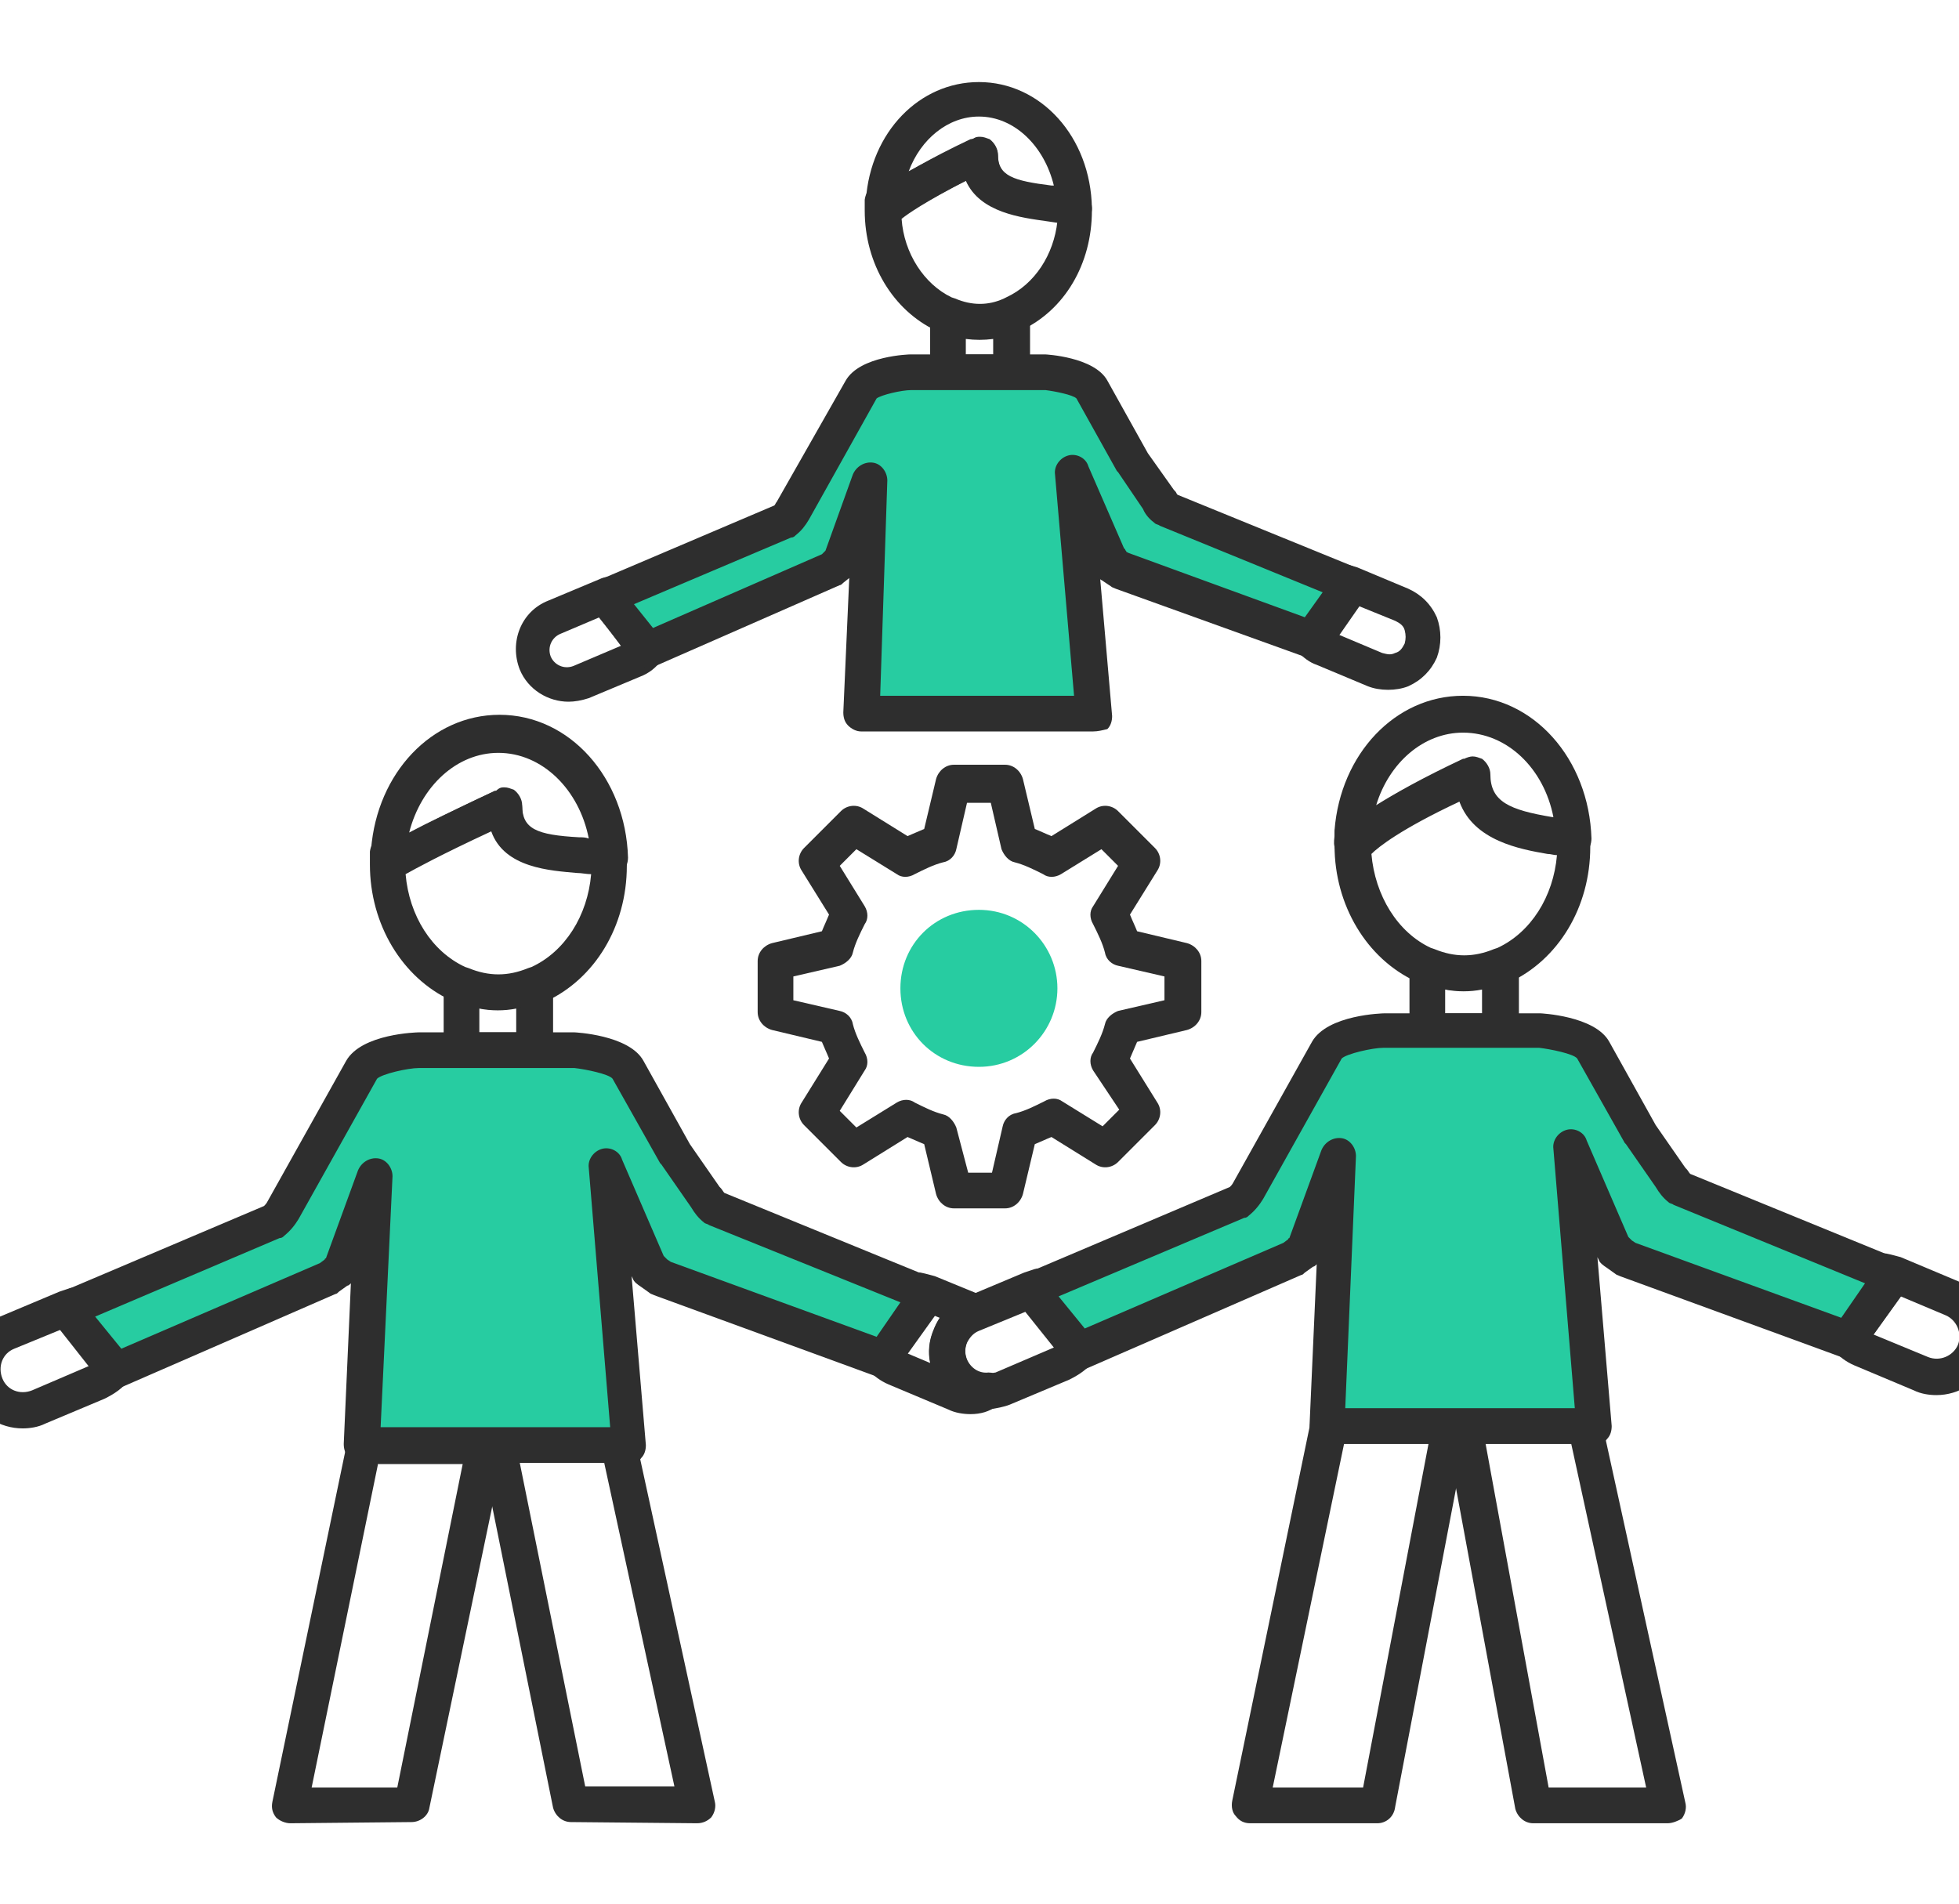
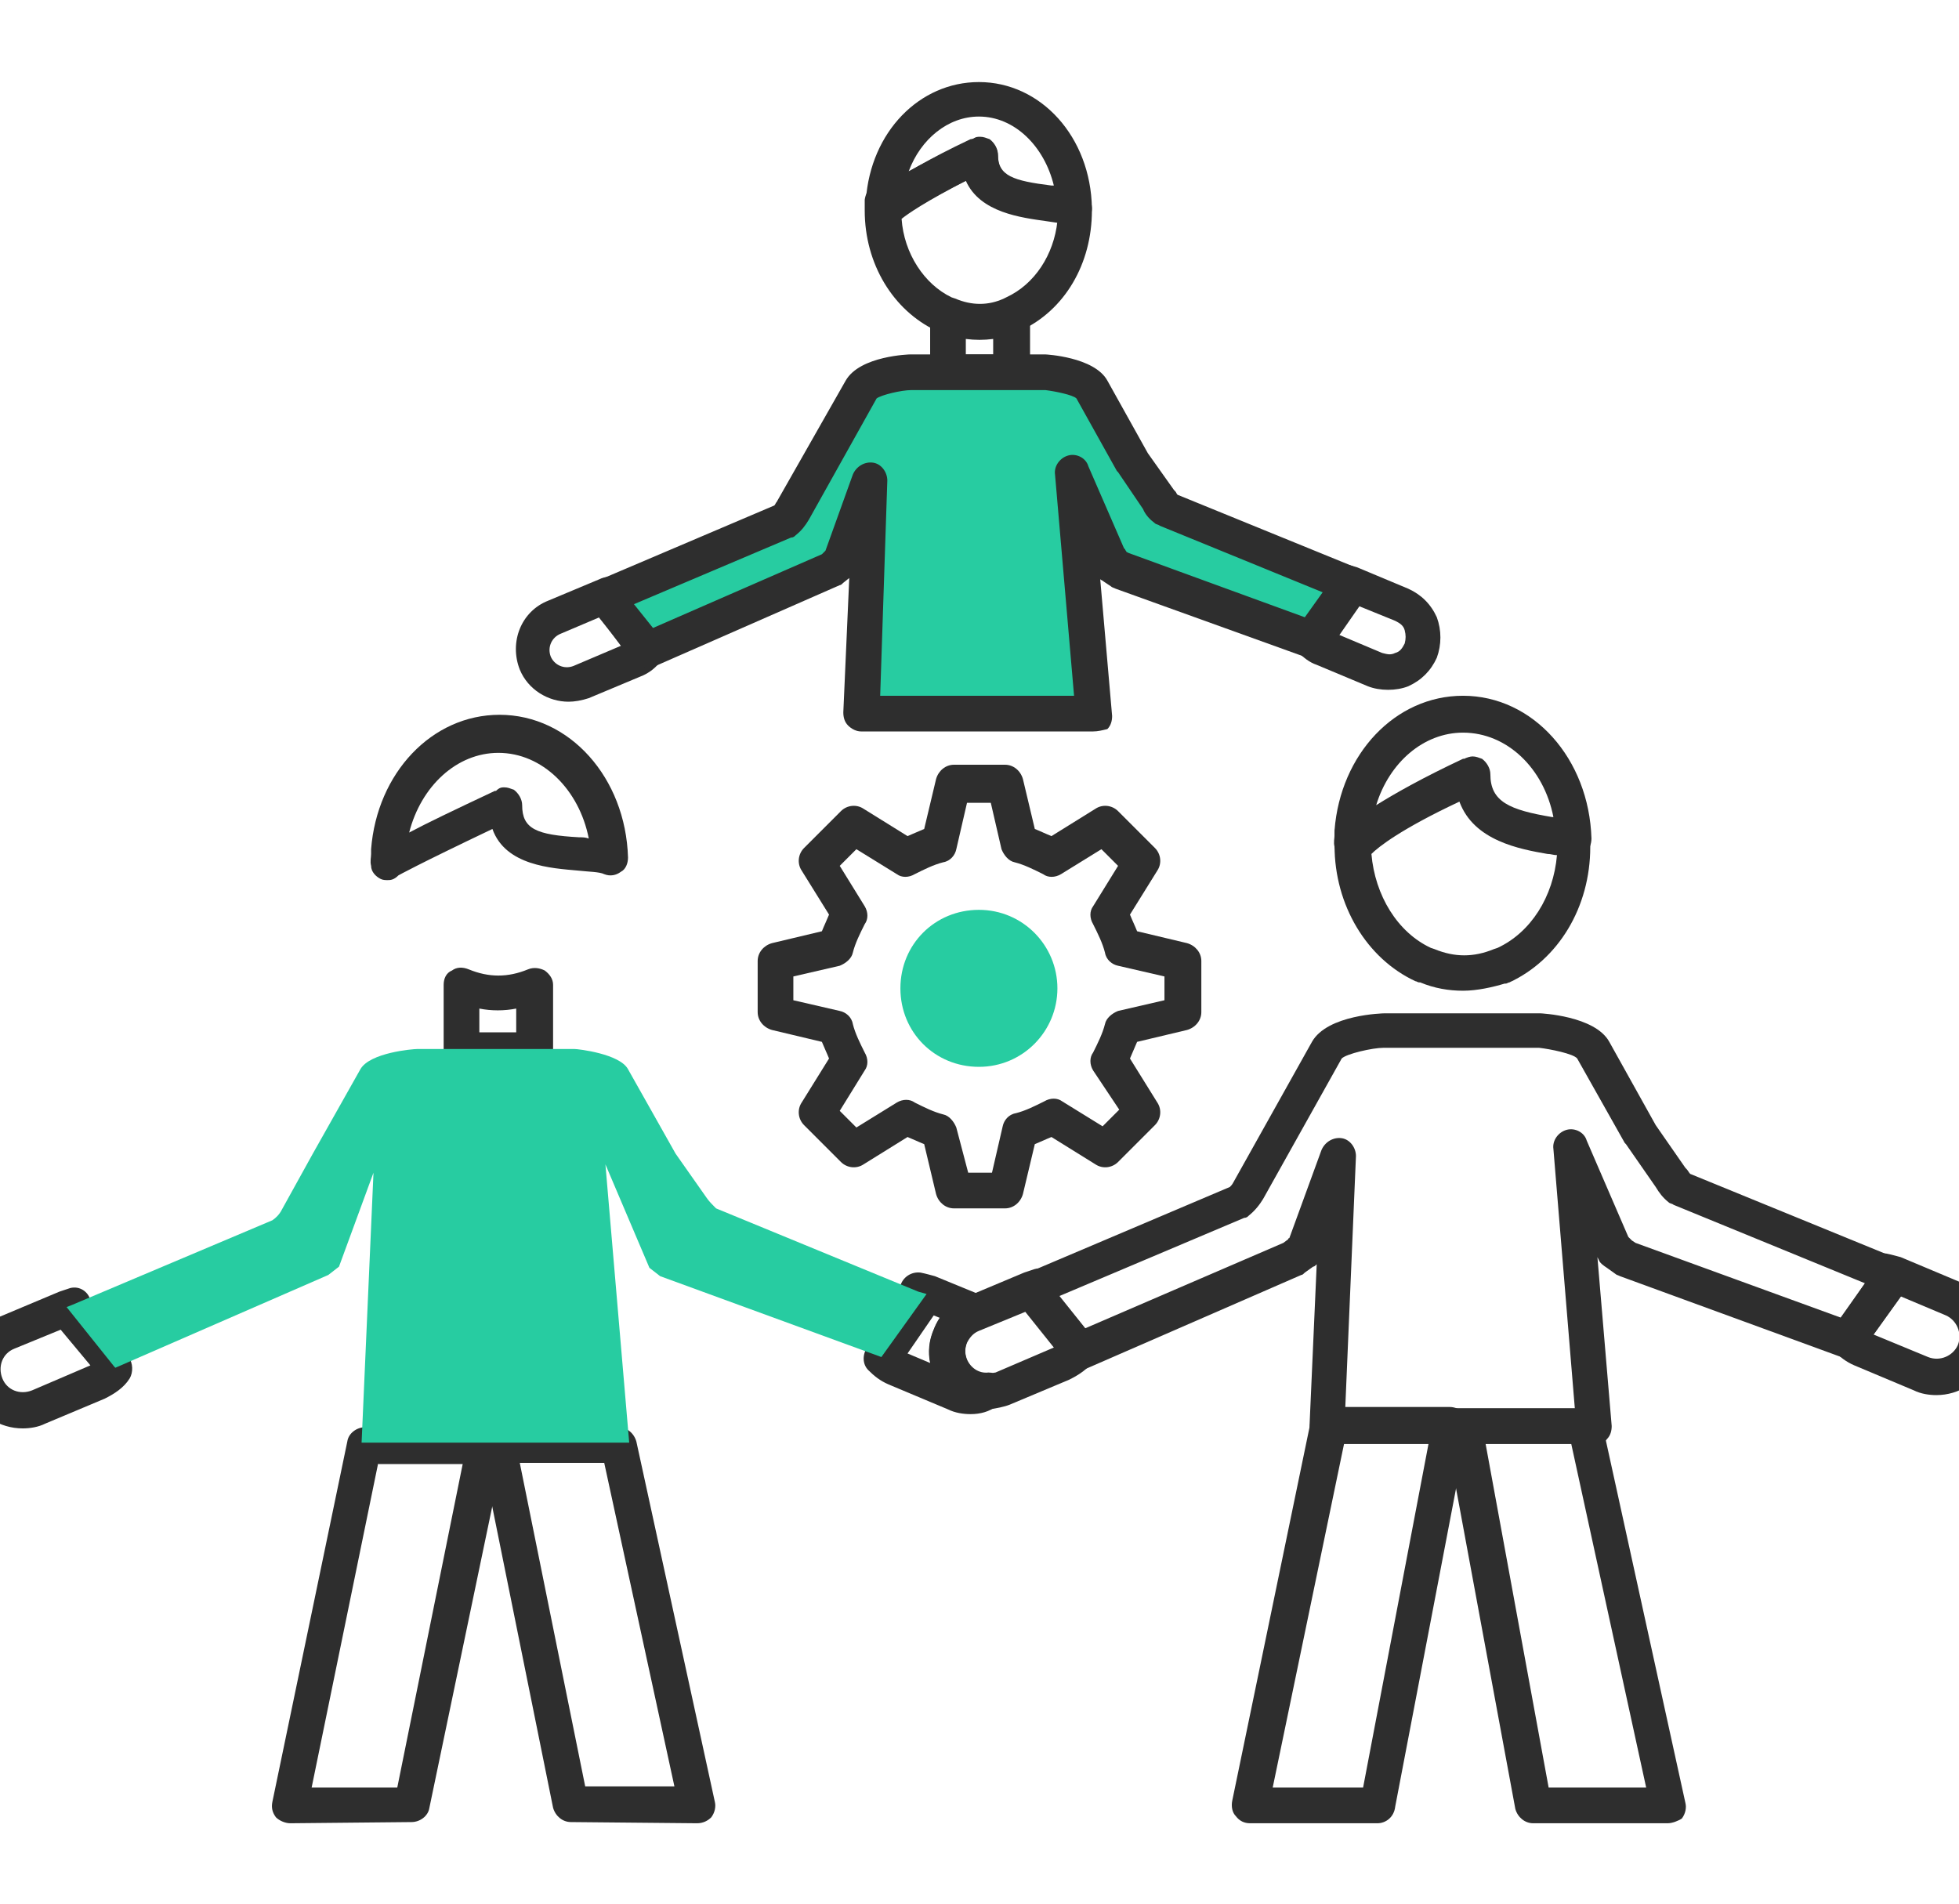
<svg xmlns="http://www.w3.org/2000/svg" version="1.1" id="Layer_1" x="0px" y="0px" viewBox="0 0 164.7 160.1" style="enable-background:new 0 0 164.7 160.1;" xml:space="preserve">
  <style type="text/css">
	.st0{fill:#2E2E2E;}
	.st1{fill:#27CCA1;}
</style>
  <g>
    <g>
      <g>
        <path class="st0" d="M32.6,74c-0.2,0-0.4,0-0.6-0.1c-0.4-0.2-0.8-0.6-0.8-1.1c-0.1-0.4,0-0.7,0-1l0-0.1c0-0.1,0-0.2,0-0.3     c0.5-6.4,5.1-11.3,10.8-11.3c5.9,0,10.6,5.3,10.8,12c0,0.5-0.2,1-0.6,1.2c-0.4,0.3-0.9,0.4-1.4,0.2c-0.4-0.2-1.3-0.2-2.2-0.3     c-2.2-0.2-6.1-0.4-7.2-3.5c-6.3,3-7.9,3.9-7.9,3.9C33.1,74,32.8,74,32.6,74z M31.1,71.8L31.1,71.8L31.1,71.8z M42.4,66.2     c0.3,0,0.5,0.1,0.8,0.2c0.4,0.3,0.7,0.8,0.7,1.3c0,2,1.2,2.5,4.8,2.7c0.3,0,0.5,0,0.8,0.1c-0.8-4.1-3.9-7.2-7.6-7.2     c-3.5,0-6.5,2.8-7.5,6.7c1.5-0.8,3.8-1.9,7.2-3.5l0.1,0C42,66.2,42.2,66.2,42.4,66.2z" />
      </g>
    </g>
    <g>
      <g>
        <path class="st0" d="M24.4,153.3c-0.4,0-0.9-0.2-1.2-0.5c-0.3-0.4-0.4-0.8-0.3-1.3l6.3-30.3c0.1-0.7,0.8-1.2,1.5-1.2h10.2     c0.5,0,0.9,0.2,1.2,0.6c0.3,0.3,0.4,0.8,0.3,1.2L36.1,152c-0.1,0.7-0.8,1.2-1.5,1.2L24.4,153.3C24.4,153.3,24.4,153.3,24.4,153.3     z M34.6,151.7L34.6,151.7L34.6,151.7z M31.8,123l-5.6,27.3l7.2,0l5.5-27.2H31.8z" />
      </g>
    </g>
    <g>
      <g>
        <path class="st0" d="M58.6,153.3C58.6,153.3,58.6,153.3,58.6,153.3L48,153.2c-0.7,0-1.3-0.5-1.5-1.2l-6.1-30.2     c-0.1-0.4,0-0.9,0.3-1.2c0.3-0.3,0.7-0.6,1.2-0.6H52c0.7,0,1.3,0.5,1.5,1.2l6.6,30.3c0.1,0.4,0,0.9-0.3,1.3     C59.5,153.1,59.1,153.3,58.6,153.3z M49.2,150.2l7.5,0L50.8,123h-7.1L49.2,150.2z" />
      </g>
    </g>
    <g>
      <g>
        <path class="st0" d="M1.9,120.1c-1.9,0-3.7-1.1-4.5-3c-1-2.5,0.1-5.4,2.6-6.4l5-2.1c0.3-0.1,0.6-0.2,0.9-0.3     c0.8-0.2,1.5,0.3,1.7,1c0.1,0.3,0.1,0.5,0,0.8l3.2,4c0.4,0.5,0.4,1.3,0.1,1.8c-0.5,0.8-1.3,1.3-2.1,1.7l-5,2.1     C3.2,120,2.5,120.1,1.9,120.1z M5.1,111.8l-3.9,1.6c-1,0.4-1.4,1.5-1,2.5c0.4,1,1.5,1.4,2.5,1l4.9-2.1L5.1,111.8z" />
      </g>
    </g>
    <g>
      <g>
        <path class="st0" d="M44.9,89.8h-6.1c-0.8,0-1.5-0.7-1.5-1.5v-5.5c0-0.5,0.2-1,0.7-1.2c0.4-0.3,0.9-0.3,1.4-0.1     c1.7,0.7,3.3,0.7,5,0c0.5-0.2,1-0.1,1.4,0.1c0.4,0.3,0.7,0.7,0.7,1.2v5.5C46.4,89.1,45.8,89.8,44.9,89.8z M40.3,86.8h3.1v-2     c-1,0.2-2.1,0.2-3.1,0V86.8z" />
      </g>
    </g>
    <g>
      <g>
-         <path class="st0" d="M41.9,84.9c-1.2,0-2.4-0.2-3.6-0.7l-0.1,0c-0.1,0-0.2-0.1-0.3-0.1c-4.1-1.9-6.8-6.4-6.8-11.4     c0-0.4,0-0.7,0-1.1c0.1-0.8,0.7-1.4,1.4-1.4c0.4,0,0.7,0.1,1,0.3c1.4-0.7,3.8-2,8.1-4l0.1,0c0.5-0.2,1-0.2,1.5,0.1     c0.4,0.3,0.7,0.8,0.7,1.3c0,2,1.2,2.5,4.8,2.7c1.1,0.1,2.1,0.2,3,0.4c0.6,0.2,1,0.8,1,1.4l0,0.1c0,0.1,0,0.2,0,0.3     c0,5.1-2.7,9.5-6.8,11.4c-0.1,0-0.2,0.1-0.3,0.1l-0.1,0C44.3,84.6,43.1,84.9,41.9,84.9z M34.1,73.5c0.3,3.5,2.2,6.5,5,7.8     l0.3,0.1c1.7,0.7,3.3,0.7,5,0l0.3-0.1c2.8-1.3,4.7-4.3,5-7.8c-0.4,0-0.8-0.1-1.2-0.1c-2.2-0.2-6.1-0.4-7.2-3.5     C37,71.9,35,73,34.1,73.5z" />
-       </g>
+         </g>
    </g>
    <g>
      <g>
        <path class="st0" d="M113.7,72.5c-0.2,0-0.3,0-0.5-0.1c-0.5-0.2-0.9-0.6-1-1.2c-0.1-0.4,0-0.7,0-1l0-0.1c0-0.1,0-0.2,0-0.3     c0.5-6.4,5.1-11.3,10.8-11.3c5.9,0,10.6,5.3,10.8,12c0,0.5-0.2,1-0.6,1.2c-0.4,0.3-0.9,0.4-1.4,0.2c-0.4-0.1-1.1-0.3-1.8-0.4     c-2.3-0.4-6.2-1.1-7.4-4.4c-6,3-7.8,4.7-7.8,4.7C114.5,72.3,114.1,72.5,113.7,72.5z M112.3,70.2     C112.3,70.2,112.3,70.2,112.3,70.2C112.3,70.2,112.3,70.2,112.3,70.2z M123.8,63.6c0.3,0,0.5,0.1,0.8,0.2     c0.4,0.3,0.7,0.8,0.7,1.3c0,2.3,1.6,3,5.2,3.6c0,0,0.1,0,0.1,0c-0.8-4.1-3.9-7.1-7.6-7.1c-3.3,0-6.2,2.5-7.3,6.1     c1.6-1,3.9-2.3,7.3-3.9l0.1,0C123.3,63.7,123.6,63.6,123.8,63.6z" />
      </g>
    </g>
    <g>
      <g>
        <path class="st0" d="M115.8,153.3h-10.7c-0.5,0-0.9-0.2-1.2-0.6c-0.3-0.3-0.4-0.8-0.3-1.3l6.6-31.9c0.1-0.7,0.8-1.2,1.5-1.2h10.2     c0.4,0,0.9,0.2,1.2,0.5c0.3,0.3,0.4,0.8,0.3,1.2l-6.1,31.9C117.2,152.8,116.5,153.3,115.8,153.3z M107,150.3h7.6l5.5-28.9H113     L107,150.3z" />
      </g>
    </g>
    <g>
      <g>
        <path class="st0" d="M140.2,153.3h-11.3c-0.7,0-1.3-0.5-1.5-1.2l-5.9-31.9c-0.1-0.4,0-0.9,0.3-1.2c0.3-0.3,0.7-0.5,1.2-0.5h10.2     c0.7,0,1.3,0.5,1.5,1.2l7,31.9c0.1,0.4,0,0.9-0.3,1.3C141.1,153.1,140.6,153.3,140.2,153.3z M130.2,150.3h8.2l-6.3-28.9h-7.2     L130.2,150.3z" />
      </g>
    </g>
    <g>
      <g>
        <path class="st0" d="M81.6,118.9c-0.6,0-1.3-0.1-1.9-0.4l-5-2.1c-0.7-0.3-1.2-0.7-1.7-1.2c-0.5-0.5-0.5-1.3-0.1-1.9l2.9-4.1     c-0.2-0.3-0.2-0.7-0.1-1.1c0.2-0.7,0.9-1.2,1.7-1.1c0.5,0.1,0.8,0.2,1.2,0.3l3.9,1.6c0.6,0.2,0.9,0.8,0.9,1.4     c0,0.6-0.4,1.1-0.9,1.4l-0.2,0.1c-0.5,0.2-0.8,0.6-1,1c-0.2,0.5-0.2,1,0,1.5c0.3,0.7,1,1.2,1.8,1.1c0.7,0,1.3,0.4,1.5,1.1     c0.2,0.7-0.1,1.4-0.8,1.7C83.2,118.7,82.4,118.9,81.6,118.9z M76.3,113.8l1.9,0.8c-0.2-0.9-0.1-1.9,0.3-2.8     c0.1-0.3,0.3-0.7,0.5-1l-0.5-0.2L76.3,113.8z" />
      </g>
    </g>
    <g>
      <g>
        <path class="st0" d="M83,118.5c-2,0-3.8-1.2-4.5-3c-0.5-1.2-0.5-2.5,0-3.7c0.5-1.2,1.4-2.2,2.6-2.7l5-2.1     c0.3-0.1,0.6-0.2,0.9-0.3c0.8-0.2,1.5,0.3,1.7,1c0.1,0.3,0.1,0.5,0,0.8l3.2,4c0.4,0.5,0.4,1.3,0.1,1.8c-0.5,0.8-1.3,1.3-2.1,1.7     l-5,2.1c-0.5,0.2-1.1,0.3-1.7,0.4C83.2,118.5,83.1,118.5,83,118.5z M86.2,110.3l-3.9,1.6c-0.5,0.2-0.8,0.6-1,1     c-0.2,0.5-0.2,1,0,1.5c0.3,0.7,1,1.2,1.8,1.1c0.2,0,0.5-0.1,0.6-0.1l4.9-2.1L86.2,110.3z" />
      </g>
    </g>
    <g>
      <g>
        <path class="st0" d="M162.8,117.3c-0.6,0-1.3-0.1-1.9-0.4l-5-2.1c-0.7-0.3-1.2-0.7-1.7-1.2c-0.5-0.5-0.5-1.3-0.1-1.9l2.9-4.1     c-0.2-0.3-0.2-0.7-0.1-1.1c0.2-0.7,0.9-1.2,1.7-1.1c0.5,0.1,0.8,0.2,1.2,0.3l5,2.1c0,0,0,0,0,0c2.5,1,3.7,3.9,2.6,6.4     C166.5,116.2,164.7,117.3,162.8,117.3z M157.5,112.2l4.6,1.9c1,0.4,2.1-0.1,2.5-1c0.4-1-0.1-2.1-1-2.5l-3.8-1.6L157.5,112.2z" />
      </g>
    </g>
    <g>
      <g>
-         <path class="st0" d="M126.1,88.2H120c-0.8,0-1.5-0.7-1.5-1.5v-5.5c0-0.5,0.2-1,0.7-1.2c0.4-0.3,0.9-0.3,1.4-0.1     c1.7,0.7,3.3,0.7,5,0c0.5-0.2,1-0.1,1.4,0.1c0.4,0.3,0.7,0.7,0.7,1.2v5.5C127.6,87.5,126.9,88.2,126.1,88.2z M121.5,85.2h3.1v-2     c-1,0.2-2.1,0.2-3.1,0V85.2z" />
-       </g>
+         </g>
    </g>
    <g>
      <g>
        <path class="st0" d="M123,83.3c-1.2,0-2.4-0.2-3.6-0.7l-0.1,0c-0.1,0-0.2-0.1-0.3-0.1c-4.1-1.9-6.8-6.4-6.8-11.4     c0-0.4,0-0.7,0-1.1c0.1-0.8,0.7-1.4,1.4-1.4c0.2,0,0.5,0,0.7,0.1c1.4-1,4.1-2.7,8.6-4.8l0.1,0c0.5-0.2,1-0.2,1.5,0.1     c0.4,0.3,0.7,0.8,0.7,1.3c0,2.3,1.6,3,5.2,3.6c0.9,0.1,1.7,0.3,2.3,0.5c0.6,0.2,1,0.8,1,1.4l0,0.1c0,0.1,0,0.2,0,0.3     c0,5.1-2.7,9.5-6.8,11.4c-0.1,0-0.2,0.1-0.3,0.1l-0.1,0C125.5,83,124.2,83.3,123,83.3z M115.3,71.8c0.3,3.5,2.2,6.6,5,7.9     l0.3,0.1c1.7,0.7,3.3,0.7,5,0l0.3-0.1c2.8-1.3,4.7-4.3,5-7.8c-0.3,0-0.5-0.1-0.8-0.1c-2.3-0.4-6.2-1.1-7.4-4.4     C117.8,69.7,115.9,71.2,115.3,71.8z" />
      </g>
    </g>
    <g>
      <g>
-         <path class="st1" d="M158.3,107l-17-7c-0.3-0.3-0.6-0.6-0.8-0.9l-2.6-3.6l-4-7.1c-0.7-1.3-4.2-1.7-4.5-1.7h-3.4H120h-3.7     c-0.4,0-4,0.3-4.8,1.7l-4,7.1l-2.6,4.7c-0.2,0.4-0.5,0.7-0.8,0.9l-16.8,7.1l-0.5,0.2l4,5l0.1,0.1l17.9-7.8l0.9-0.7l-0.1-0.1     l0.1,0.1l2.9-7.9l-1,22.7h0.2h10.2h1.1h10.2h0.9l-2-23.4l3.7,8.7l0.1-0.1l-0.1,0.1l0.9,0.7l18.6,6.8l0,0l3.8-5.3L158.3,107z" />
-       </g>
+         </g>
    </g>
    <g>
      <g>
        <path class="st0" d="M74.3,19.2c-0.1,0-0.3,0-0.4-0.1c-0.6-0.2-1-0.6-1.1-1.2c-0.1-0.4,0-0.7,0-0.9c0,0,0,0,0,0c0,0,0,0,0,0     c0-0.1,0-0.2,0-0.2c0.4-5.7,4.5-9.9,9.5-9.9c5.2,0,9.4,4.6,9.5,10.6c0,0.5-0.2,1-0.6,1.2c-0.4,0.3-0.9,0.4-1.4,0.2     c-0.4-0.1-1.1-0.2-1.8-0.3c-2.1-0.3-5.6-0.7-6.8-3.4c-4.8,2.4-5.9,3.5-5.9,3.5C75.1,19,74.7,19.2,74.3,19.2z M72.8,17.1     C72.8,17.1,72.8,17.1,72.8,17.1C72.8,17.1,72.8,17.1,72.8,17.1z M82.4,11.5c0.3,0,0.5,0.1,0.8,0.2c0.4,0.3,0.7,0.8,0.7,1.3     c0,1.8,1.3,2.2,4.5,2.6c0.1,0,0.1,0,0.2,0c-0.8-3.3-3.3-5.8-6.3-5.8c-2.6,0-4.9,1.9-5.9,4.6c1.3-0.7,3-1.6,5.3-2.7l0.1,0     C82,11.5,82.2,11.5,82.4,11.5z" />
      </g>
    </g>
    <g>
      <g>
        <path class="st0" d="M47.8,59c-1.7,0-3.4-1-4.1-2.7c-0.9-2.3,0.1-4.9,2.4-5.8l4.3-1.8c0.2-0.1,0.5-0.2,0.8-0.2     c0.8-0.2,1.5,0.3,1.7,1c0.1,0.2,0.1,0.5,0,0.7l2.7,3.4c0.4,0.5,0.4,1.3,0.1,1.8c-0.5,0.7-1.1,1.2-1.9,1.5l-4.3,1.8     C48.9,58.9,48.3,59,47.8,59z M50.4,51.9l-3.3,1.4c-0.7,0.3-1.1,1.1-0.8,1.9c0.3,0.7,1.1,1.1,1.9,0.8l4-1.7L50.4,51.9z" />
      </g>
    </g>
    <g>
      <g>
        <path class="st0" d="M116.7,58c-0.6,0-1.2-0.1-1.7-0.3l-4.3-1.8c-0.6-0.2-1.1-0.6-1.6-1.1c-0.5-0.5-0.5-1.3-0.1-1.9l2.4-3.4     c-0.1-0.3-0.2-0.6-0.1-1c0.2-0.7,0.9-1.2,1.7-1.1c0.4,0.1,0.8,0.2,1.1,0.3l4.3,1.8c1.1,0.5,1.9,1.3,2.4,2.4     c0.4,1.1,0.4,2.3,0,3.4c-0.5,1.1-1.3,1.9-2.4,2.4C117.9,57.9,117.3,58,116.7,58z M112.4,53.3l3.8,1.6c0.4,0.1,0.7,0.2,1.1,0     c0.4-0.1,0.6-0.4,0.8-0.8c0.1-0.4,0.1-0.7,0-1.1c-0.1-0.4-0.4-0.6-0.8-0.8c0,0,0,0,0,0l-3.2-1.3L112.4,53.3z" />
      </g>
    </g>
    <g>
      <g>
        <path class="st0" d="M85,32.8h-5.3c-0.8,0-1.5-0.7-1.5-1.5v-4.8c0-0.5,0.2-1,0.7-1.2c0.4-0.3,0.9-0.3,1.4-0.1     c1.4,0.6,2.8,0.6,4.2,0c0.5-0.2,1-0.1,1.4,0.1c0.4,0.3,0.7,0.7,0.7,1.2v4.8C86.5,32.1,85.8,32.8,85,32.8z M81.2,29.8h2.3v-1.3     c-0.8,0.1-1.5,0.1-2.3,0V29.8z" />
      </g>
    </g>
    <g>
      <g>
        <path class="st0" d="M82.3,28.5c-1.1,0-2.2-0.2-3.2-0.6c-0.2-0.1-0.3-0.1-0.4-0.1c-3.6-1.7-6-5.6-6-10.1c0-0.3,0-0.6,0-0.9     c0.1-0.8,0.7-1.4,1.4-1.4c0.2,0,0.4,0,0.6,0.1c1.2-0.8,3.3-2.1,6.9-3.8l0.1,0c0.5-0.2,1-0.2,1.5,0.1c0.4,0.3,0.7,0.8,0.7,1.3     c0,1.8,1.3,2.2,4.5,2.6c0.9,0.1,1.7,0.2,2.4,0.4c0.6,0.2,1,0.8,1,1.4l0,0c0,0.1,0,0.2,0,0.2c0,4.5-2.3,8.4-6,10.1     c-0.1,0-0.2,0.1-0.3,0.1C84.5,28.3,83.4,28.5,82.3,28.5z M75.8,18.4c0.2,2.9,1.9,5.5,4.2,6.6l0.3,0.1c1.4,0.6,2.8,0.6,4.1,0     l0.2-0.1c2.4-1.1,4-3.6,4.3-6.4c-0.2,0-0.5-0.1-0.7-0.1c-2.1-0.3-5.6-0.7-6.8-3.4C77.7,17,76.3,18,75.8,18.4z" />
      </g>
    </g>
    <g>
      <g>
        <path class="st1" d="M91.9,60l-1.7-20.2l3.2,7.5l0.1-0.1l-0.1,0.1l0.7,0.6l16.1,5.8l0,0l3.2-4.6l-0.7-0.3l-14.7-6     c-0.3-0.2-0.5-0.5-0.7-0.8l-2.2-3.1l-3.4-6.1c-0.6-1.1-3.6-1.4-3.9-1.4H85h-5.3h-3.2c-0.3,0-3.5,0.3-4.1,1.4L69,38.9l-2.3,4.1     c-0.2,0.3-0.4,0.6-0.7,0.8l-14.6,6.2l-0.5,0.2l3.5,4.4l0.1,0.1L70,47.9l0.7-0.6l-0.1-0.1l0.1,0.1l2.5-6.9L72.4,60H91.9z" />
      </g>
    </g>
    <g>
      <g>
        <path class="st0" d="M84.5,101.6h-4.3c-0.7,0-1.3-0.5-1.5-1.2l-1-4.2c-0.5-0.2-0.9-0.4-1.4-0.6l-3.7,2.3     c-0.6,0.4-1.4,0.3-1.9-0.2l-3.1-3.1c-0.5-0.5-0.6-1.3-0.2-1.9l2.3-3.7c-0.2-0.5-0.4-0.9-0.6-1.4l-4.2-1c-0.7-0.2-1.2-0.8-1.2-1.5     v-4.3c0-0.7,0.5-1.3,1.2-1.5l4.2-1c0.2-0.5,0.4-0.9,0.6-1.4l-2.3-3.7c-0.4-0.6-0.3-1.4,0.2-1.9l3.1-3.1c0.5-0.5,1.3-0.6,1.9-0.2     l3.7,2.3c0.5-0.2,0.9-0.4,1.4-0.6l1-4.2c0.2-0.7,0.8-1.2,1.5-1.2h4.3c0.7,0,1.3,0.5,1.5,1.2l1,4.2c0.5,0.2,0.9,0.4,1.4,0.6     l3.7-2.3c0.6-0.4,1.4-0.3,1.9,0.2l3.1,3.1c0.5,0.5,0.6,1.3,0.2,1.9l-2.3,3.7c0.2,0.5,0.4,0.9,0.6,1.4l4.2,1     c0.7,0.2,1.2,0.8,1.2,1.5v4.3c0,0.7-0.5,1.3-1.2,1.5l-4.2,1c-0.2,0.5-0.4,0.9-0.6,1.4l2.3,3.7c0.4,0.6,0.3,1.4-0.2,1.9l-3.1,3.1     c-0.5,0.5-1.3,0.6-1.9,0.2l-3.7-2.3c-0.5,0.2-0.9,0.4-1.4,0.6l-1,4.2C85.8,101.1,85.2,101.6,84.5,101.6z M81.4,98.6h2l0.9-3.9     c0.1-0.5,0.5-1,1.1-1.1c0.8-0.2,1.6-0.6,2.4-1c0.5-0.3,1.1-0.3,1.5,0l3.4,2.1l1.4-1.4L91.9,90c-0.3-0.5-0.3-1.1,0-1.5     c0.4-0.8,0.8-1.6,1-2.4c0.1-0.5,0.6-0.9,1.1-1.1l3.9-0.9v-2l-3.9-0.9c-0.5-0.1-1-0.5-1.1-1.1c-0.2-0.8-0.6-1.6-1-2.4     c-0.3-0.5-0.3-1.1,0-1.5l2.1-3.4l-1.4-1.4l-3.4,2.1c-0.5,0.3-1.1,0.3-1.5,0c-0.8-0.4-1.6-0.8-2.4-1c-0.5-0.1-0.9-0.6-1.1-1.1     l-0.9-3.9h-2l-0.9,3.9c-0.1,0.5-0.5,1-1.1,1.1c-0.8,0.2-1.6,0.6-2.4,1c-0.5,0.3-1.1,0.3-1.5,0l-3.4-2.1l-1.4,1.4l2.1,3.4     c0.3,0.5,0.3,1.1,0,1.5c-0.4,0.8-0.8,1.6-1,2.4c-0.1,0.5-0.6,0.9-1.1,1.1l-3.9,0.9v2l3.9,0.9c0.5,0.1,1,0.5,1.1,1.1     c0.2,0.8,0.6,1.6,1,2.4c0.3,0.5,0.3,1.1,0,1.5l-2.1,3.4l1.4,1.4l3.4-2.1c0.5-0.3,1.1-0.3,1.5,0c0.8,0.4,1.6,0.8,2.4,1     c0.5,0.1,0.9,0.6,1.1,1.1L81.4,98.6z M99.3,85.3L99.3,85.3L99.3,85.3z" />
      </g>
    </g>
    <g>
      <g>
        <path class="st1" d="M77.2,108.6l-17-7c-0.3-0.3-0.6-0.6-0.8-0.9L56.8,97l-4-7.1c-0.7-1.3-4.2-1.7-4.5-1.7h-3.4h-6.1h-3.7     c-0.4,0-4,0.3-4.8,1.7l-4,7.1l-2.6,4.7c-0.2,0.4-0.5,0.7-0.8,0.9l-16.8,7.1l-0.5,0.2l4,5l0.1,0.1l17.9-7.8l0.9-0.7l-0.1-0.1     l0.1,0.1l2.9-7.9l-1,22.7h0.2h10.2h1.1H52h0.9l-2-23.4l3.7,8.7l0.1-0.1l-0.1,0.1l0.9,0.7l18.6,6.8l0,0l3.8-5.3L77.2,108.6z" />
      </g>
    </g>
    <g>
      <g>
        <path class="st0" d="M134.1,121.4h-22.5c-0.4,0-0.8-0.2-1.1-0.5c-0.3-0.3-0.4-0.7-0.4-1.1l0.6-13.5c-0.1,0.1-0.2,0.2-0.3,0.2     l-0.7,0.5c-0.1,0.1-0.2,0.2-0.3,0.2L91.5,115c-0.6,0.3-1.3,0.1-1.8-0.4l-4.1-5.2c-0.3-0.4-0.4-0.8-0.3-1.3c0.1-0.5,0.4-0.8,0.9-1     l17.2-7.3c0.1-0.1,0.2-0.2,0.3-0.4l6.6-11.8c1.3-2.3,6-2.4,6.1-2.4h13.1c0,0,4.6,0.2,5.8,2.4l3.9,7l2.5,3.6c0,0,0.1,0.1,0.1,0.1     c0.1,0.1,0.2,0.3,0.3,0.4l17.6,7.2c0.4,0.2,0.7,0.5,0.9,1c0.1,0.4,0,0.9-0.2,1.3l-3.8,5.3c-0.4,0.6-1.1,0.8-1.8,0.6l-18.6-6.8     c-0.2-0.1-0.3-0.1-0.4-0.2l-0.7-0.5c-0.3-0.2-0.6-0.4-0.7-0.7l-0.1-0.2l1.2,14.2c0,0.4-0.1,0.8-0.4,1.1     C134.9,121.3,134.5,121.4,134.1,121.4z M113.1,118.4h19.3l-1.8-21.8c-0.1-0.7,0.4-1.4,1.1-1.6c0.7-0.2,1.5,0.2,1.7,0.9l3.5,8.1     c0,0,0.1,0.1,0.1,0.1c0.1,0.1,0.1,0.1,0.2,0.2l0.3,0.2l17.3,6.3l2-2.9l-16.1-6.6c-0.1-0.1-0.3-0.1-0.4-0.2     c-0.5-0.4-0.8-0.8-1.1-1.3l-2.5-3.6c0,0-0.1-0.1-0.1-0.1l-4-7.1c-0.3-0.4-2.3-0.8-3.2-0.9l-13.1,0c-0.9,0-3.1,0.5-3.5,0.9     l-6.6,11.8c-0.3,0.5-0.7,1-1.2,1.4c-0.1,0.1-0.2,0.2-0.4,0.2l-15.6,6.6l2.2,2.7l16.7-7.2l0.4-0.3c0,0,0-0.1,0.1-0.1l2.7-7.4     c0.3-0.7,1-1.1,1.7-1c0.7,0.1,1.2,0.8,1.2,1.5L113.1,118.4z" />
      </g>
    </g>
    <g>
      <g>
        <path class="st0" d="M91.9,61.5H72.4c-0.4,0-0.8-0.2-1.1-0.5c-0.3-0.3-0.4-0.7-0.4-1.1l0.5-11.3l-0.5,0.4     c-0.1,0.1-0.2,0.2-0.3,0.2L55.1,56c-0.6,0.3-1.3,0.1-1.8-0.4l-3.6-4.5c-0.3-0.4-0.4-0.8-0.3-1.3c0.1-0.5,0.4-0.8,0.9-1l14.8-6.3     c0.1-0.1,0.1-0.2,0.2-0.3L71.1,32c1.2-2.1,5.4-2.2,5.4-2.2h11.4c0,0,4.1,0.2,5.2,2.2l3.4,6.1l2.2,3.1c0,0,0.1,0.1,0.1,0.1     c0.1,0.1,0.1,0.2,0.2,0.3l15.2,6.2c0.4,0.2,0.7,0.5,0.9,1c0.1,0.4,0,0.9-0.2,1.3l-3.2,4.6c-0.4,0.5-1.1,0.8-1.8,0.6l-16.1-5.8     c-0.2-0.1-0.3-0.1-0.4-0.2l-0.6-0.4c-0.1-0.1-0.2-0.1-0.3-0.2l1,11.5c0,0.4-0.1,0.8-0.4,1.1C92.7,61.4,92.3,61.5,91.9,61.5z      M74,58.5h16.3l-1.6-18.6c-0.1-0.7,0.4-1.4,1.1-1.6c0.7-0.2,1.5,0.2,1.7,0.9l3,6.9c0,0,0.1,0.1,0.1,0.1c0,0.1,0.1,0.1,0.1,0.2     l0.2,0.1l14.8,5.4l1.5-2.1l-13.7-5.6c-0.1-0.1-0.3-0.1-0.4-0.2c-0.4-0.3-0.8-0.7-1-1.2L94,39.7c0,0-0.1-0.1-0.1-0.1l-3.4-6.1     c-0.3-0.3-1.8-0.6-2.6-0.7l-11.3,0c-0.8,0-2.5,0.4-2.9,0.7L68,43.7c-0.3,0.5-0.6,0.9-1.1,1.3c-0.1,0.1-0.2,0.2-0.4,0.2l-13.2,5.6     l1.6,2l14.2-6.2l0.3-0.3c0,0,0,0,0,0l2.3-6.4c0.3-0.7,1-1.1,1.7-1c0.7,0.1,1.2,0.8,1.2,1.5L74,58.5z" />
      </g>
    </g>
    <g>
      <g>
-         <path class="st0" d="M52.9,123H30.4c-0.4,0-0.8-0.2-1.1-0.5c-0.3-0.3-0.4-0.7-0.4-1.1l0.6-13.5c-0.1,0.1-0.2,0.2-0.3,0.2     l-0.7,0.5c-0.1,0.1-0.2,0.2-0.3,0.2l-17.9,7.8c-0.6,0.3-1.3,0.1-1.8-0.4L4.4,111c-0.3-0.4-0.4-0.8-0.3-1.3c0.1-0.5,0.4-0.8,0.9-1     l17.2-7.3c0.1-0.1,0.2-0.2,0.3-0.4l6.6-11.8c1.3-2.3,6-2.4,6.1-2.4h13.1c0,0,4.6,0.2,5.8,2.4l3.9,7l2.5,3.6c0,0,0.1,0.1,0.1,0.1     c0.1,0.1,0.2,0.3,0.3,0.4l17.6,7.2c0.4,0.2,0.7,0.5,0.9,1c0.1,0.4,0,0.9-0.2,1.3l-3.8,5.3c-0.4,0.6-1.1,0.8-1.8,0.6l-18.6-6.8     c-0.2-0.1-0.3-0.1-0.4-0.2l-0.7-0.5c-0.3-0.2-0.6-0.4-0.7-0.7l-0.1-0.2l1.2,14.2c0,0.4-0.1,0.8-0.4,1.1     C53.8,122.8,53.4,123,52.9,123z M32,120h19.3l-1.8-21.8c-0.1-0.7,0.4-1.4,1.1-1.6c0.7-0.2,1.5,0.2,1.7,0.9l3.5,8.1     c0,0,0.1,0.1,0.1,0.1c0.1,0.1,0.1,0.1,0.2,0.2l0.3,0.2l17.3,6.3l2-2.9L59.6,103c-0.1-0.1-0.3-0.1-0.4-0.2     c-0.5-0.4-0.8-0.8-1.1-1.3l-2.5-3.6c0,0-0.1-0.1-0.1-0.1l-4-7.1c-0.3-0.4-2.3-0.8-3.2-0.9l-13.1,0c-0.9,0-3.1,0.5-3.5,0.9     l-6.6,11.8c-0.3,0.5-0.7,1-1.2,1.4c-0.1,0.1-0.2,0.2-0.4,0.2L8,110.7l2.2,2.7l16.7-7.2l0.4-0.3c0,0,0-0.1,0.1-0.1l2.7-7.4     c0.3-0.7,1-1.1,1.7-1c0.7,0.1,1.2,0.8,1.2,1.5L32,120z" />
-       </g>
+         </g>
    </g>
    <g>
      <g>
        <path class="st1" d="M88.9,83.1c0-3.6-2.9-6.6-6.6-6.6s-6.6,2.9-6.6,6.6s2.9,6.6,6.6,6.6S88.9,86.7,88.9,83.1z" />
      </g>
    </g>
  </g>
</svg>